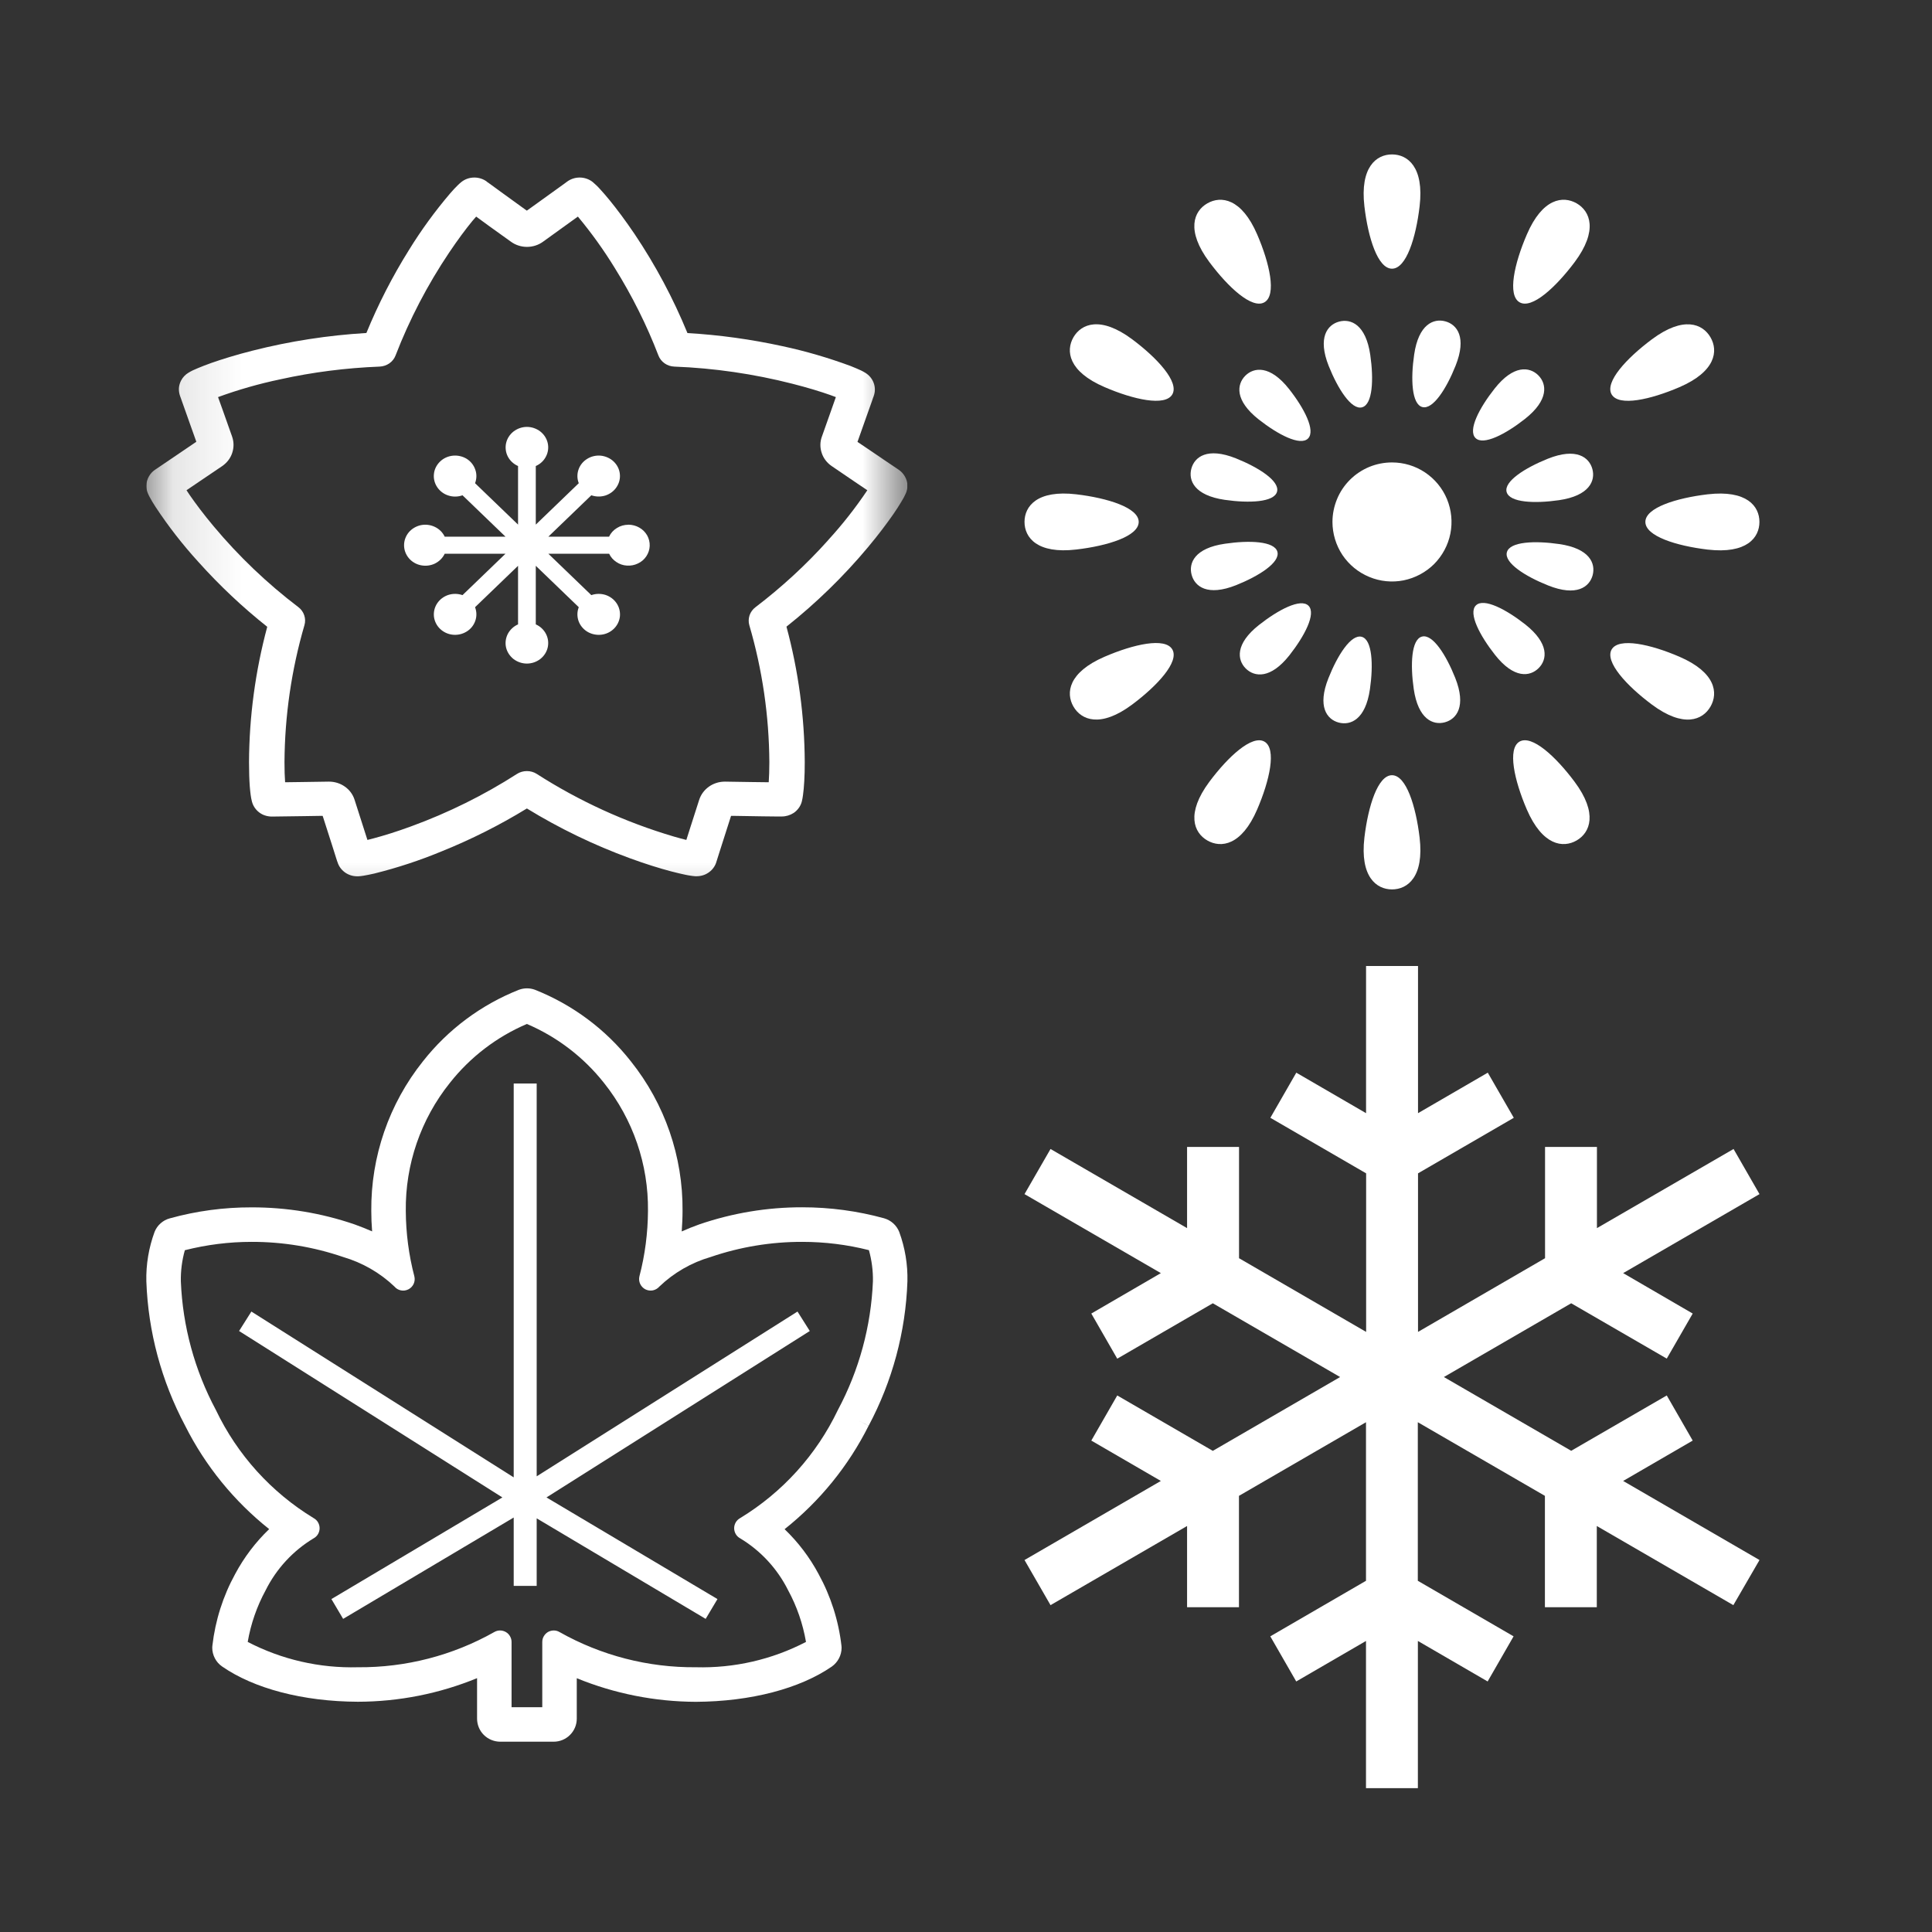
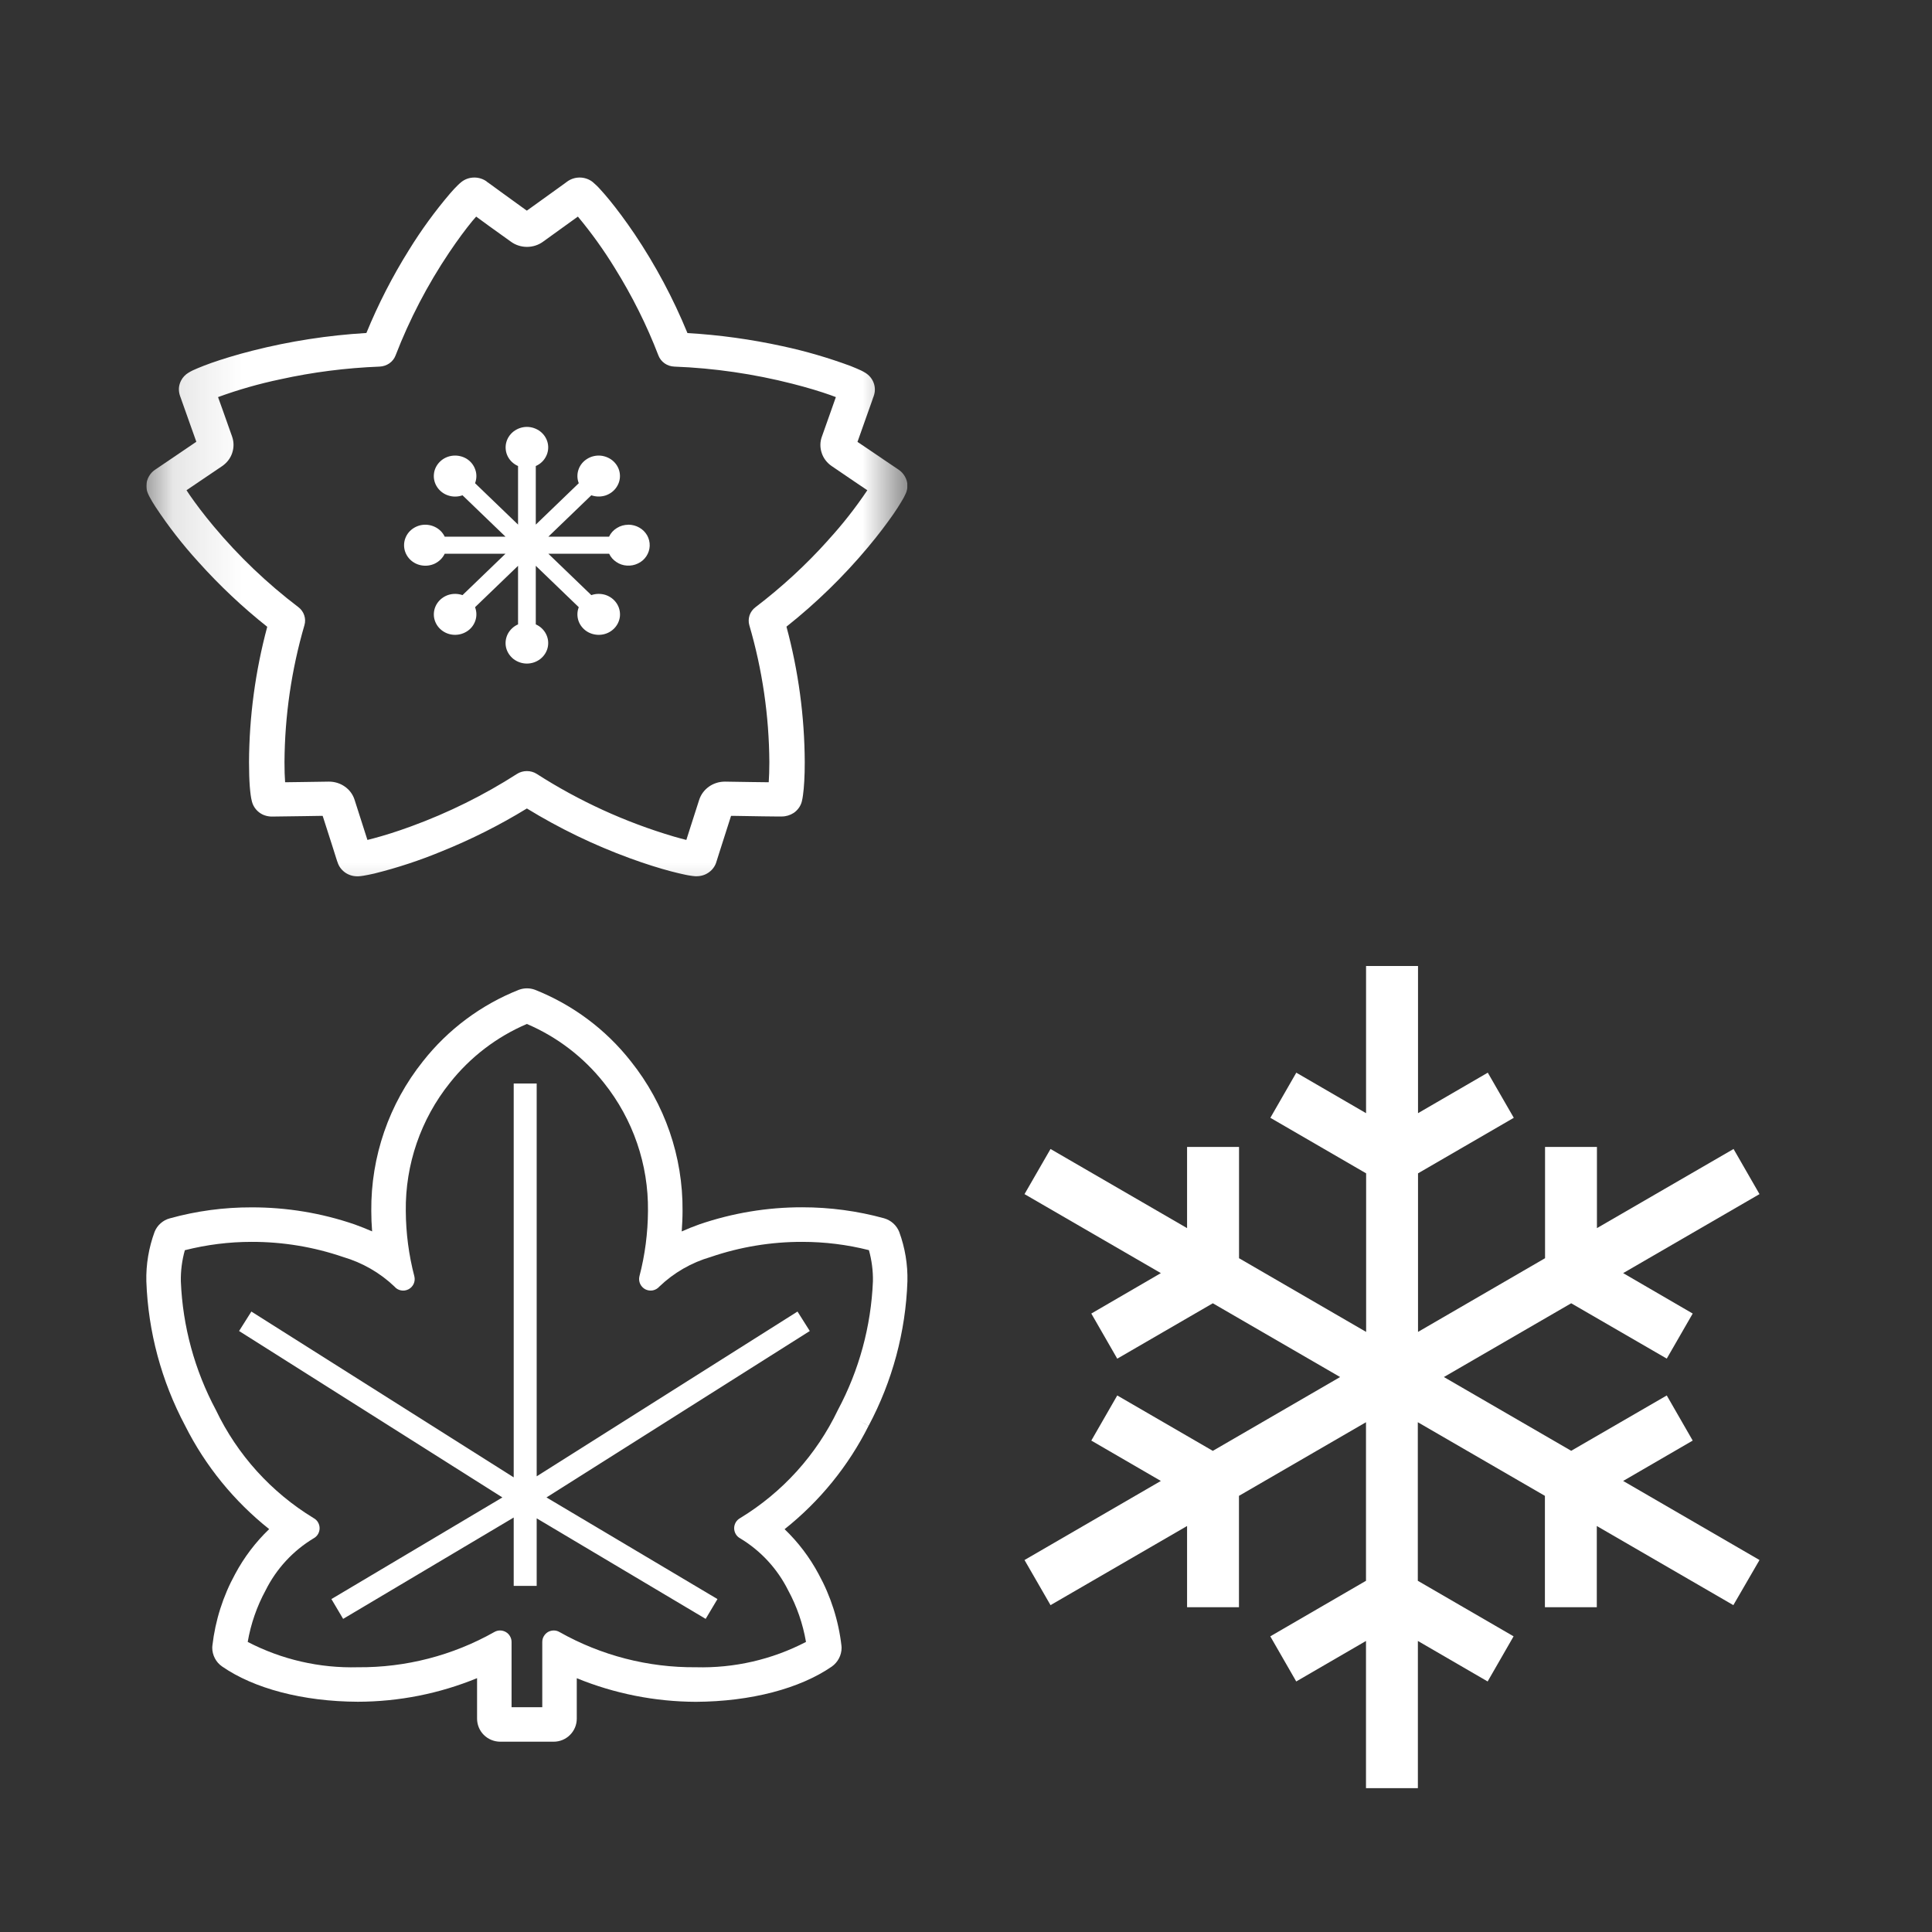
<svg xmlns="http://www.w3.org/2000/svg" width="28" height="28" viewBox="0 0 28 28" fill="none">
  <rect x="0" y="0" width="28" height="28" fill="#333333" stroke="none" />
  <g clip-path="url(#clip0_2_2)">
    <g clip-path="url(#clip1_2_2)">
      <mask id="mask0_2_2" style="mask-type:luminance" maskUnits="userSpaceOnUse" x="2" y="1" width="12" height="13">
        <path d="M13.152 1.697H2.121V13.576H13.152V1.697Z" fill="white" />
      </mask>
      <g mask="url(#mask0_2_2)">
        <path d="M13.113 6.903C13.091 6.864 13.059 6.831 13.022 6.806C13.013 6.8 12.966 6.768 12.9 6.724L12.552 6.488L12.427 6.404C12.431 6.394 12.434 6.385 12.438 6.374C12.475 6.27 12.53 6.114 12.577 5.982C12.6 5.916 12.621 5.856 12.637 5.813C12.644 5.791 12.651 5.773 12.655 5.76L12.661 5.746L12.662 5.742V5.741C12.685 5.68 12.685 5.613 12.663 5.552C12.641 5.49 12.598 5.438 12.541 5.403C12.52 5.39 12.501 5.38 12.479 5.369C12.438 5.35 12.389 5.329 12.329 5.305C12.007 5.186 11.677 5.089 11.34 5.017C10.887 4.918 10.427 4.854 9.963 4.827C9.757 4.325 9.501 3.845 9.197 3.392C9.061 3.191 8.935 3.024 8.833 2.899C8.782 2.837 8.736 2.784 8.697 2.742C8.678 2.72 8.66 2.702 8.642 2.685C8.625 2.669 8.608 2.653 8.59 2.638C8.538 2.597 8.473 2.574 8.405 2.573C8.338 2.572 8.272 2.593 8.218 2.633C8.216 2.635 8.203 2.645 8.183 2.659L7.819 2.921L7.638 3.051C7.638 3.052 7.637 3.052 7.636 3.053L7.61 3.035L7.266 2.786L7.118 2.678C7.099 2.664 7.083 2.653 7.072 2.645C7.066 2.641 7.062 2.638 7.058 2.636L7.057 2.633C7.005 2.594 6.94 2.573 6.875 2.573C6.805 2.573 6.738 2.596 6.685 2.639L6.684 2.64C6.666 2.654 6.649 2.67 6.633 2.686C6.6 2.717 6.565 2.756 6.523 2.804C6.303 3.062 6.104 3.336 5.927 3.623C5.687 4.007 5.481 4.409 5.31 4.826C4.753 4.859 4.2 4.945 3.66 5.082C3.419 5.143 3.218 5.206 3.063 5.26C2.986 5.288 2.92 5.313 2.866 5.336C2.839 5.347 2.815 5.358 2.793 5.368C2.772 5.378 2.751 5.39 2.731 5.402C2.686 5.429 2.649 5.468 2.625 5.514C2.607 5.548 2.596 5.586 2.593 5.625C2.591 5.664 2.597 5.703 2.61 5.74V5.741C2.61 5.743 2.612 5.746 2.614 5.751C2.632 5.8 2.697 5.985 2.758 6.157C2.788 6.243 2.818 6.326 2.84 6.387C2.842 6.393 2.844 6.398 2.845 6.403L2.818 6.421C2.725 6.484 2.585 6.579 2.467 6.659L2.315 6.762L2.268 6.794L2.254 6.803L2.252 6.805H2.251C2.213 6.83 2.182 6.863 2.16 6.901C2.135 6.944 2.121 6.993 2.121 7.042C2.121 7.078 2.128 7.114 2.142 7.147C2.151 7.169 2.16 7.188 2.172 7.209C2.193 7.248 2.219 7.293 2.254 7.346C2.44 7.628 2.648 7.895 2.877 8.146C3.181 8.485 3.514 8.799 3.873 9.084C3.701 9.725 3.612 10.384 3.609 11.045C3.609 11.185 3.613 11.304 3.62 11.398C3.624 11.445 3.628 11.486 3.633 11.522C3.637 11.555 3.644 11.588 3.652 11.62C3.663 11.661 3.683 11.698 3.71 11.73C3.738 11.763 3.772 11.789 3.811 11.807C3.847 11.823 3.886 11.832 3.926 11.834C3.932 11.834 3.937 11.834 3.941 11.834H3.95H3.961L4.407 11.828L4.66 11.824H4.676C4.679 11.834 4.682 11.844 4.686 11.854C4.72 11.959 4.77 12.117 4.813 12.25L4.867 12.421L4.884 12.474C4.886 12.48 4.888 12.485 4.889 12.489L4.891 12.493V12.492C4.908 12.552 4.946 12.604 4.997 12.642C5.049 12.68 5.112 12.7 5.176 12.7C5.183 12.7 5.187 12.7 5.191 12.7H5.195C5.219 12.698 5.241 12.696 5.265 12.692C5.31 12.685 5.362 12.674 5.425 12.66C5.759 12.577 6.086 12.469 6.402 12.338C6.831 12.165 7.244 11.957 7.636 11.717C8.108 12.006 8.608 12.248 9.131 12.439C9.363 12.524 9.565 12.586 9.724 12.628C9.804 12.649 9.873 12.665 9.93 12.677C9.959 12.683 9.984 12.688 10.008 12.691C10.033 12.695 10.054 12.698 10.078 12.699C10.087 12.699 10.093 12.699 10.097 12.699C10.139 12.699 10.18 12.691 10.219 12.674C10.257 12.657 10.291 12.633 10.319 12.603C10.348 12.571 10.37 12.534 10.382 12.493V12.492C10.385 12.481 10.402 12.428 10.425 12.356C10.46 12.247 10.51 12.092 10.55 11.965C10.568 11.911 10.583 11.863 10.595 11.824H10.628L11.058 11.831L11.243 11.833C11.268 11.833 11.287 11.833 11.301 11.833H11.317H11.33C11.391 11.833 11.451 11.815 11.502 11.782C11.53 11.763 11.554 11.74 11.574 11.713C11.595 11.685 11.611 11.652 11.62 11.618C11.628 11.586 11.634 11.553 11.638 11.52C11.645 11.466 11.652 11.401 11.656 11.321C11.661 11.242 11.663 11.148 11.663 11.044C11.66 10.382 11.571 9.723 11.398 9.082C11.83 8.739 12.225 8.354 12.576 7.935C12.733 7.748 12.857 7.581 12.949 7.449C12.995 7.382 13.032 7.324 13.061 7.275C13.076 7.251 13.088 7.229 13.1 7.208C13.111 7.187 13.12 7.168 13.13 7.146C13.143 7.113 13.151 7.078 13.152 7.042C13.152 6.993 13.138 6.945 13.113 6.903ZM12.001 7.83C11.683 8.185 11.331 8.509 10.949 8.8C10.909 8.83 10.879 8.871 10.863 8.918C10.848 8.965 10.846 9.015 10.86 9.062C11.049 9.708 11.146 10.375 11.15 11.046C11.15 11.162 11.146 11.26 11.141 11.337C11.068 11.336 10.982 11.335 10.898 11.334L10.51 11.328H10.504C10.421 11.328 10.34 11.354 10.274 11.401C10.207 11.449 10.158 11.515 10.133 11.592C10.133 11.592 10.073 11.778 10.013 11.966C9.99 12.038 9.967 12.11 9.947 12.173C9.896 12.16 9.835 12.144 9.766 12.124C9.062 11.916 8.393 11.61 7.779 11.216C7.737 11.189 7.687 11.175 7.636 11.175C7.585 11.175 7.535 11.189 7.493 11.216C7.013 11.524 6.498 11.779 5.959 11.976C5.742 12.056 5.553 12.113 5.411 12.151C5.38 12.159 5.352 12.166 5.325 12.173C5.253 11.948 5.139 11.592 5.139 11.592C5.115 11.515 5.066 11.448 4.999 11.401C4.932 11.353 4.851 11.328 4.768 11.328H4.759L4.356 11.334L4.132 11.337C4.126 11.26 4.123 11.161 4.123 11.045C4.127 10.374 4.224 9.707 4.412 9.061C4.426 9.014 4.425 8.964 4.409 8.917C4.394 8.871 4.364 8.829 4.324 8.799C3.87 8.454 3.458 8.06 3.096 7.627C2.949 7.452 2.834 7.296 2.751 7.177C2.733 7.15 2.717 7.126 2.703 7.105L2.902 6.97L3.22 6.755C3.288 6.708 3.34 6.642 3.365 6.565C3.391 6.488 3.391 6.405 3.364 6.328L3.233 5.958C3.208 5.887 3.182 5.816 3.16 5.755C3.453 5.648 3.753 5.562 4.059 5.498C4.533 5.393 5.016 5.332 5.502 5.313C5.553 5.311 5.602 5.294 5.643 5.266C5.684 5.237 5.716 5.197 5.733 5.151C5.935 4.628 6.195 4.129 6.509 3.661C6.636 3.472 6.752 3.317 6.844 3.205C6.864 3.181 6.883 3.159 6.901 3.139L7.094 3.28L7.405 3.503C7.472 3.552 7.554 3.578 7.637 3.578C7.721 3.578 7.803 3.552 7.87 3.503L8.196 3.268L8.375 3.139C8.572 3.375 8.751 3.625 8.911 3.886C9.161 4.288 9.373 4.711 9.542 5.151C9.559 5.197 9.591 5.237 9.632 5.266C9.673 5.295 9.722 5.311 9.773 5.313C10.351 5.335 10.924 5.419 11.482 5.561C11.706 5.618 11.895 5.676 12.033 5.725C12.063 5.736 12.089 5.745 12.114 5.755C12.091 5.821 12.063 5.899 12.036 5.976C11.973 6.154 11.912 6.326 11.911 6.329C11.883 6.405 11.883 6.488 11.909 6.565C11.934 6.642 11.986 6.709 12.054 6.755L12.386 6.981L12.57 7.105C12.399 7.36 12.209 7.602 12 7.83L12.001 7.83Z" fill="white" />
        <path d="M9.107 7.605C9.048 7.605 8.99 7.621 8.941 7.652C8.891 7.682 8.851 7.726 8.827 7.778H7.947L8.57 7.178C8.636 7.201 8.708 7.202 8.775 7.181C8.841 7.159 8.898 7.117 8.936 7.059C8.974 7.002 8.991 6.935 8.983 6.867C8.976 6.8 8.944 6.737 8.894 6.689C8.845 6.642 8.779 6.612 8.709 6.604C8.64 6.597 8.569 6.613 8.51 6.65C8.451 6.686 8.406 6.741 8.384 6.806C8.362 6.87 8.363 6.94 8.388 7.003L7.765 7.603V6.754C7.829 6.726 7.881 6.678 7.912 6.617C7.944 6.557 7.953 6.487 7.938 6.421C7.923 6.355 7.885 6.296 7.83 6.253C7.775 6.211 7.707 6.187 7.636 6.187C7.566 6.187 7.498 6.211 7.443 6.253C7.388 6.296 7.35 6.355 7.335 6.421C7.32 6.487 7.329 6.557 7.36 6.617C7.392 6.678 7.444 6.726 7.508 6.754V7.603L6.885 7.003C6.909 6.94 6.911 6.87 6.888 6.806C6.866 6.741 6.822 6.686 6.763 6.649C6.703 6.613 6.633 6.597 6.563 6.604C6.493 6.611 6.427 6.641 6.378 6.689C6.328 6.737 6.296 6.8 6.289 6.867C6.281 6.935 6.298 7.003 6.336 7.06C6.374 7.117 6.431 7.16 6.497 7.181C6.564 7.203 6.637 7.202 6.703 7.178L7.326 7.778H6.445C6.416 7.716 6.365 7.666 6.302 7.636C6.239 7.606 6.168 7.597 6.099 7.611C6.03 7.626 5.968 7.663 5.924 7.715C5.88 7.768 5.856 7.834 5.856 7.902C5.856 7.97 5.88 8.035 5.924 8.088C5.968 8.141 6.03 8.178 6.099 8.192C6.168 8.206 6.239 8.198 6.302 8.168C6.365 8.137 6.416 8.087 6.445 8.025H7.326L6.703 8.625C6.637 8.602 6.564 8.601 6.498 8.622C6.431 8.644 6.374 8.687 6.336 8.744C6.298 8.801 6.282 8.869 6.289 8.936C6.297 9.003 6.328 9.066 6.378 9.114C6.428 9.162 6.493 9.192 6.563 9.199C6.633 9.206 6.703 9.19 6.763 9.153C6.822 9.117 6.866 9.062 6.888 8.998C6.911 8.933 6.909 8.864 6.885 8.8L7.508 8.2V9.049C7.444 9.077 7.392 9.126 7.36 9.186C7.329 9.247 7.319 9.316 7.334 9.383C7.349 9.449 7.388 9.508 7.442 9.551C7.497 9.593 7.566 9.617 7.636 9.617C7.707 9.617 7.775 9.593 7.83 9.551C7.885 9.508 7.923 9.449 7.938 9.383C7.953 9.316 7.944 9.247 7.912 9.186C7.881 9.126 7.829 9.077 7.765 9.049V8.2L8.388 8.8C8.363 8.864 8.362 8.933 8.384 8.998C8.406 9.062 8.451 9.117 8.51 9.154C8.569 9.19 8.64 9.206 8.71 9.199C8.78 9.192 8.845 9.162 8.895 9.114C8.945 9.066 8.976 9.003 8.984 8.936C8.991 8.869 8.975 8.801 8.937 8.744C8.899 8.687 8.842 8.644 8.775 8.622C8.708 8.601 8.636 8.602 8.57 8.625L7.947 8.025H8.828C8.851 8.074 8.887 8.115 8.933 8.145C8.978 8.176 9.031 8.194 9.086 8.197C9.142 8.201 9.197 8.19 9.246 8.166C9.296 8.143 9.338 8.106 9.367 8.062C9.397 8.017 9.414 7.965 9.416 7.912C9.418 7.859 9.405 7.806 9.379 7.759C9.352 7.712 9.313 7.673 9.265 7.646C9.218 7.619 9.164 7.605 9.108 7.604L9.107 7.605Z" fill="white" />
      </g>
    </g>
    <g clip-path="url(#clip2_2_2)">
      <path d="M20.174 3.894C20.381 3.894 20.521 3.444 20.574 2.99C20.641 2.421 20.401 2.238 20.174 2.238C19.948 2.238 19.708 2.421 19.774 2.99C19.827 3.444 19.967 3.894 20.174 3.894Z" fill="white" />
      <path d="M20.174 11.235C19.968 11.235 19.828 11.685 19.774 12.139C19.708 12.707 19.948 12.89 20.174 12.89C20.401 12.89 20.641 12.707 20.574 12.139C20.52 11.685 20.38 11.235 20.174 11.235Z" fill="white" />
      <path d="M18.325 4.381C18.504 4.278 18.401 3.817 18.22 3.398C17.994 2.873 17.695 2.834 17.498 2.947C17.301 3.059 17.185 3.339 17.527 3.798C17.8 4.164 18.146 4.484 18.325 4.381Z" fill="white" />
      <path d="M22.022 10.748C21.844 10.851 21.947 11.311 22.127 11.73C22.354 12.256 22.653 12.294 22.849 12.181C23.045 12.068 23.162 11.789 22.82 11.33C22.547 10.964 22.201 10.645 22.022 10.748Z" fill="white" />
      <path d="M16.408 4.917C15.949 4.576 15.671 4.692 15.557 4.888C15.444 5.085 15.482 5.384 16.008 5.61C16.427 5.791 16.887 5.894 16.99 5.716C17.093 5.538 16.774 5.19 16.408 4.917Z" fill="white" />
      <path d="M24.34 9.518C23.921 9.337 23.46 9.235 23.357 9.413C23.255 9.591 23.574 9.938 23.94 10.211C24.399 10.553 24.677 10.437 24.79 10.24C24.903 10.044 24.866 9.745 24.34 9.518Z" fill="white" />
      <path d="M16.503 7.564C16.503 7.358 16.053 7.218 15.599 7.164C15.031 7.097 14.848 7.337 14.848 7.564C14.848 7.79 15.031 8.031 15.599 7.964C16.053 7.911 16.503 7.771 16.503 7.564Z" fill="white" />
      <path d="M24.748 7.164C24.295 7.218 23.846 7.358 23.846 7.564C23.846 7.771 24.296 7.911 24.748 7.965C25.317 8.031 25.499 7.791 25.499 7.564C25.499 7.337 25.317 7.098 24.748 7.164Z" fill="white" />
      <path d="M16.008 9.518C15.482 9.745 15.444 10.044 15.557 10.24C15.671 10.436 15.949 10.553 16.408 10.211C16.773 9.938 17.094 9.591 16.99 9.412C16.886 9.233 16.427 9.337 16.008 9.518Z" fill="white" />
      <path d="M24.34 5.611C24.866 5.384 24.904 5.085 24.79 4.889C24.676 4.692 24.399 4.576 23.94 4.918C23.574 5.191 23.254 5.537 23.357 5.716C23.461 5.895 23.921 5.791 24.34 5.611Z" fill="white" />
      <path d="M17.527 11.33C17.186 11.789 17.301 12.068 17.498 12.181C17.695 12.294 17.994 12.256 18.22 11.731C18.401 11.311 18.504 10.851 18.325 10.748C18.146 10.646 17.8 10.964 17.527 11.33Z" fill="white" />
      <path d="M22.821 3.799C23.163 3.34 23.047 3.061 22.85 2.947C22.652 2.834 22.354 2.872 22.128 3.399C21.947 3.818 21.844 4.278 22.023 4.381C22.201 4.484 22.547 4.164 22.821 3.799Z" fill="white" />
      <path d="M19.74 5.903C19.895 5.861 19.91 5.496 19.859 5.144C19.795 4.704 19.578 4.615 19.407 4.661C19.237 4.707 19.093 4.892 19.257 5.305C19.389 5.635 19.586 5.945 19.74 5.903Z" fill="white" />
      <path d="M20.608 9.226C20.453 9.267 20.438 9.634 20.489 9.985C20.553 10.425 20.77 10.514 20.94 10.468C21.11 10.422 21.254 10.237 21.09 9.824C20.959 9.494 20.763 9.184 20.608 9.226Z" fill="white" />
      <path d="M18.048 5.445C17.924 5.57 17.892 5.802 18.241 6.078C18.52 6.298 18.845 6.468 18.957 6.355C19.07 6.241 18.901 5.916 18.682 5.638C18.406 5.289 18.173 5.321 18.048 5.445Z" fill="white" />
      <path d="M22.299 9.683C22.424 9.559 22.455 9.327 22.106 9.05C21.827 8.831 21.503 8.661 21.39 8.774C21.276 8.887 21.447 9.212 21.667 9.491C21.942 9.84 22.174 9.808 22.299 9.683Z" fill="white" />
      <path d="M17.75 7.244C18.101 7.295 18.468 7.28 18.508 7.125C18.548 6.97 18.24 6.774 17.91 6.642C17.497 6.478 17.312 6.622 17.266 6.792C17.22 6.963 17.31 7.18 17.75 7.244Z" fill="white" />
      <path d="M22.598 7.885C22.247 7.834 21.881 7.848 21.839 8.003C21.797 8.157 22.107 8.354 22.437 8.485C22.851 8.65 23.036 8.506 23.082 8.336C23.127 8.165 23.039 7.949 22.598 7.885Z" fill="white" />
      <path d="M17.914 8.481C18.244 8.349 18.554 8.153 18.513 7.997C18.471 7.842 18.105 7.828 17.754 7.88C17.313 7.943 17.224 8.161 17.27 8.331C17.316 8.501 17.501 8.645 17.914 8.481Z" fill="white" />
      <path d="M22.433 6.648C22.104 6.78 21.794 6.976 21.835 7.13C21.877 7.285 22.243 7.3 22.594 7.249C23.035 7.185 23.124 6.967 23.078 6.798C23.032 6.628 22.847 6.483 22.433 6.648Z" fill="white" />
      <path d="M18.247 9.057C17.898 9.332 17.93 9.565 18.055 9.689C18.18 9.812 18.412 9.845 18.688 9.496C18.907 9.217 19.077 8.893 18.964 8.779C18.851 8.666 18.526 8.837 18.247 9.057Z" fill="white" />
      <path d="M22.1 6.072C22.45 5.796 22.418 5.563 22.294 5.439C22.169 5.315 21.936 5.283 21.661 5.632C21.44 5.911 21.271 6.235 21.384 6.348C21.497 6.461 21.822 6.291 22.1 6.072Z" fill="white" />
      <path d="M19.735 9.229C19.58 9.188 19.384 9.497 19.253 9.828C19.088 10.241 19.231 10.427 19.402 10.472C19.573 10.517 19.79 10.429 19.854 9.989C19.905 9.637 19.889 9.271 19.735 9.229Z" fill="white" />
      <path d="M20.946 4.657C20.776 4.611 20.558 4.7 20.495 5.14C20.443 5.492 20.459 5.858 20.613 5.899C20.767 5.941 20.964 5.631 21.095 5.301C21.26 4.888 21.117 4.703 20.946 4.657Z" fill="white" />
      <path d="M19.311 7.564C19.311 7.735 19.362 7.902 19.456 8.044C19.551 8.185 19.686 8.296 19.844 8.361C20.001 8.427 20.175 8.444 20.342 8.411C20.509 8.377 20.663 8.295 20.784 8.175C20.904 8.054 20.987 7.9 21.02 7.733C21.053 7.566 21.036 7.392 20.971 7.234C20.906 7.077 20.795 6.942 20.653 6.847C20.511 6.752 20.345 6.702 20.174 6.702C20.061 6.702 19.949 6.724 19.844 6.767C19.739 6.811 19.644 6.874 19.564 6.954C19.484 7.034 19.42 7.129 19.377 7.234C19.334 7.339 19.311 7.451 19.311 7.564Z" fill="white" />
    </g>
    <g clip-path="url(#clip3_2_2)">
      <path d="M11.558 19.008L7.778 21.396V15.703H7.445V21.411L3.643 19.008L3.465 19.29L7.281 21.702L4.803 23.175L4.973 23.462L7.445 21.993V22.984H7.778V22.005L10.227 23.462L10.398 23.175L7.92 21.702L11.736 19.29L11.558 19.008L11.558 19.008Z" fill="white" />
      <path d="M13.151 18.57C13.157 18.326 13.116 18.082 13.032 17.853C13.013 17.806 12.983 17.763 12.945 17.729C12.907 17.695 12.861 17.67 12.812 17.656C12.426 17.55 12.028 17.497 11.627 17.497C11.119 17.496 10.615 17.58 10.134 17.745C10.044 17.777 9.96 17.811 9.88 17.847C9.887 17.746 9.892 17.647 9.892 17.55C9.899 16.763 9.635 15.998 9.144 15.383C8.78 14.919 8.299 14.561 7.752 14.344C7.678 14.317 7.597 14.317 7.523 14.344H7.522C6.974 14.561 6.493 14.919 6.129 15.382C5.638 15.997 5.374 16.763 5.381 17.55C5.381 17.647 5.385 17.746 5.393 17.846C5.312 17.811 5.229 17.777 5.139 17.745C4.659 17.58 4.154 17.497 3.646 17.498C3.246 17.497 2.848 17.55 2.462 17.657C2.412 17.67 2.366 17.695 2.328 17.729C2.289 17.763 2.259 17.806 2.24 17.854C2.156 18.083 2.115 18.326 2.121 18.57C2.147 19.301 2.34 20.017 2.684 20.664C2.976 21.245 3.392 21.756 3.901 22.161C3.704 22.35 3.538 22.569 3.409 22.81C3.232 23.132 3.12 23.485 3.078 23.85L3.076 23.879C3.076 23.933 3.089 23.985 3.114 24.033C3.138 24.08 3.174 24.121 3.218 24.151L3.209 24.145L3.219 24.152C3.678 24.47 4.386 24.66 5.187 24.663C5.78 24.662 6.366 24.546 6.914 24.321V24.907C6.914 24.996 6.949 25.081 7.011 25.143C7.074 25.206 7.159 25.241 7.247 25.242H8.025C8.114 25.242 8.199 25.206 8.261 25.144C8.324 25.081 8.359 24.997 8.359 24.908V24.322C8.907 24.546 9.493 24.662 10.085 24.664C10.887 24.66 11.595 24.47 12.054 24.154C12.098 24.123 12.134 24.082 12.159 24.034C12.184 23.987 12.197 23.934 12.197 23.88L12.195 23.851C12.153 23.486 12.04 23.133 11.863 22.811C11.734 22.57 11.568 22.351 11.371 22.162C11.881 21.757 12.296 21.246 12.588 20.664L12.441 20.587L12.589 20.663C12.933 20.017 13.126 19.301 13.151 18.57ZM12.143 20.435C11.833 21.084 11.341 21.628 10.726 22.002C10.7 22.016 10.678 22.038 10.663 22.063C10.648 22.089 10.64 22.118 10.64 22.148C10.64 22.178 10.648 22.207 10.663 22.233C10.678 22.259 10.7 22.28 10.726 22.294C11.025 22.474 11.266 22.735 11.422 23.047C11.549 23.281 11.636 23.534 11.681 23.796C11.189 24.052 10.64 24.178 10.085 24.163C9.393 24.169 8.712 23.993 8.109 23.653C8.084 23.638 8.055 23.63 8.026 23.63C7.996 23.63 7.967 23.638 7.942 23.652C7.917 23.667 7.896 23.688 7.881 23.714C7.866 23.739 7.859 23.768 7.859 23.797V24.742H7.414V23.797C7.414 23.767 7.406 23.739 7.391 23.713C7.377 23.688 7.356 23.667 7.33 23.652C7.305 23.638 7.276 23.63 7.247 23.63C7.217 23.63 7.189 23.638 7.163 23.653C6.561 23.993 5.879 24.169 5.187 24.163C4.632 24.178 4.083 24.052 3.59 23.796C3.635 23.534 3.723 23.281 3.85 23.047C4.006 22.735 4.247 22.474 4.546 22.294C4.572 22.28 4.594 22.259 4.609 22.233C4.624 22.207 4.632 22.178 4.632 22.148C4.632 22.118 4.624 22.089 4.609 22.063C4.594 22.037 4.572 22.016 4.546 22.002C3.931 21.628 3.439 21.084 3.129 20.435C2.821 19.859 2.647 19.221 2.621 18.57C2.618 18.417 2.638 18.265 2.679 18.119C2.995 18.039 3.319 17.998 3.645 17.998C4.097 17.997 4.545 18.071 4.972 18.217C5.251 18.299 5.506 18.445 5.716 18.645C5.74 18.674 5.773 18.694 5.81 18.701C5.847 18.709 5.886 18.703 5.919 18.686C5.953 18.669 5.979 18.641 5.995 18.607C6.011 18.572 6.014 18.534 6.005 18.497C5.924 18.188 5.883 17.87 5.881 17.55C5.873 16.877 6.098 16.221 6.519 15.695C6.814 15.321 7.198 15.027 7.636 14.84C8.074 15.027 8.458 15.321 8.753 15.694C9.174 16.221 9.399 16.876 9.391 17.55C9.389 17.869 9.348 18.188 9.267 18.497C9.258 18.533 9.262 18.572 9.277 18.606C9.293 18.64 9.32 18.669 9.353 18.686C9.387 18.703 9.425 18.708 9.462 18.701C9.499 18.693 9.532 18.674 9.557 18.645C9.766 18.445 10.021 18.298 10.3 18.217C10.727 18.071 11.176 17.997 11.627 17.998C11.953 17.998 12.277 18.038 12.593 18.118C12.634 18.265 12.654 18.418 12.651 18.57C12.624 19.222 12.451 19.859 12.143 20.435Z" fill="white" />
    </g>
    <g clip-path="url(#clip4_2_2)">
      <path d="M24.532 20.878L24.156 20.224L22.771 21.026L20.926 19.957L22.771 18.888L24.156 19.69L24.532 19.037L23.524 18.451L25.5 17.306L25.124 16.652L23.144 17.799V16.622H22.392V18.235L20.551 19.303V17.005L21.939 16.2L21.562 15.546L20.551 16.133V14H19.798V16.133L18.787 15.546L18.411 16.2L19.799 17.005V19.303L17.957 18.235V16.622H17.204V17.799L15.225 16.652L14.848 17.306L16.824 18.451L15.816 19.037L16.192 19.691L17.577 18.888L19.422 19.957L17.577 21.027L16.192 20.224L15.816 20.878L16.824 21.463L14.848 22.609L15.225 23.263L17.204 22.116V23.293H17.956V21.679L19.797 20.612V22.91L18.41 23.715L18.786 24.369L19.797 23.782V25.915H20.549V23.782L21.56 24.369L21.936 23.715L20.548 22.91V20.612L22.39 21.679V23.293H23.142V22.116L25.121 23.263L25.5 22.609L23.524 21.463L24.532 20.878Z" fill="white" />
    </g>
  </g>
  <defs>
    <clipPath id="clip0_2_2">
      <rect width="28" height="28" fill="white" />
    </clipPath>
    <clipPath id="clip1_2_2">
      <rect width="11.03" height="11.879" fill="white" transform="translate(2.121 1.697)" />
    </clipPath>
    <clipPath id="clip2_2_2">
-       <rect width="10.651" height="11.914" fill="white" transform="translate(14.848 1.697)" />
-     </clipPath>
+       </clipPath>
    <clipPath id="clip3_2_2">
      <rect width="11.03" height="12.339" fill="white" transform="translate(2.121 13.576)" />
    </clipPath>
    <clipPath id="clip4_2_2">
      <rect width="10.651" height="11.915" fill="white" transform="translate(14.848 14)" />
    </clipPath>
  </defs>
</svg>